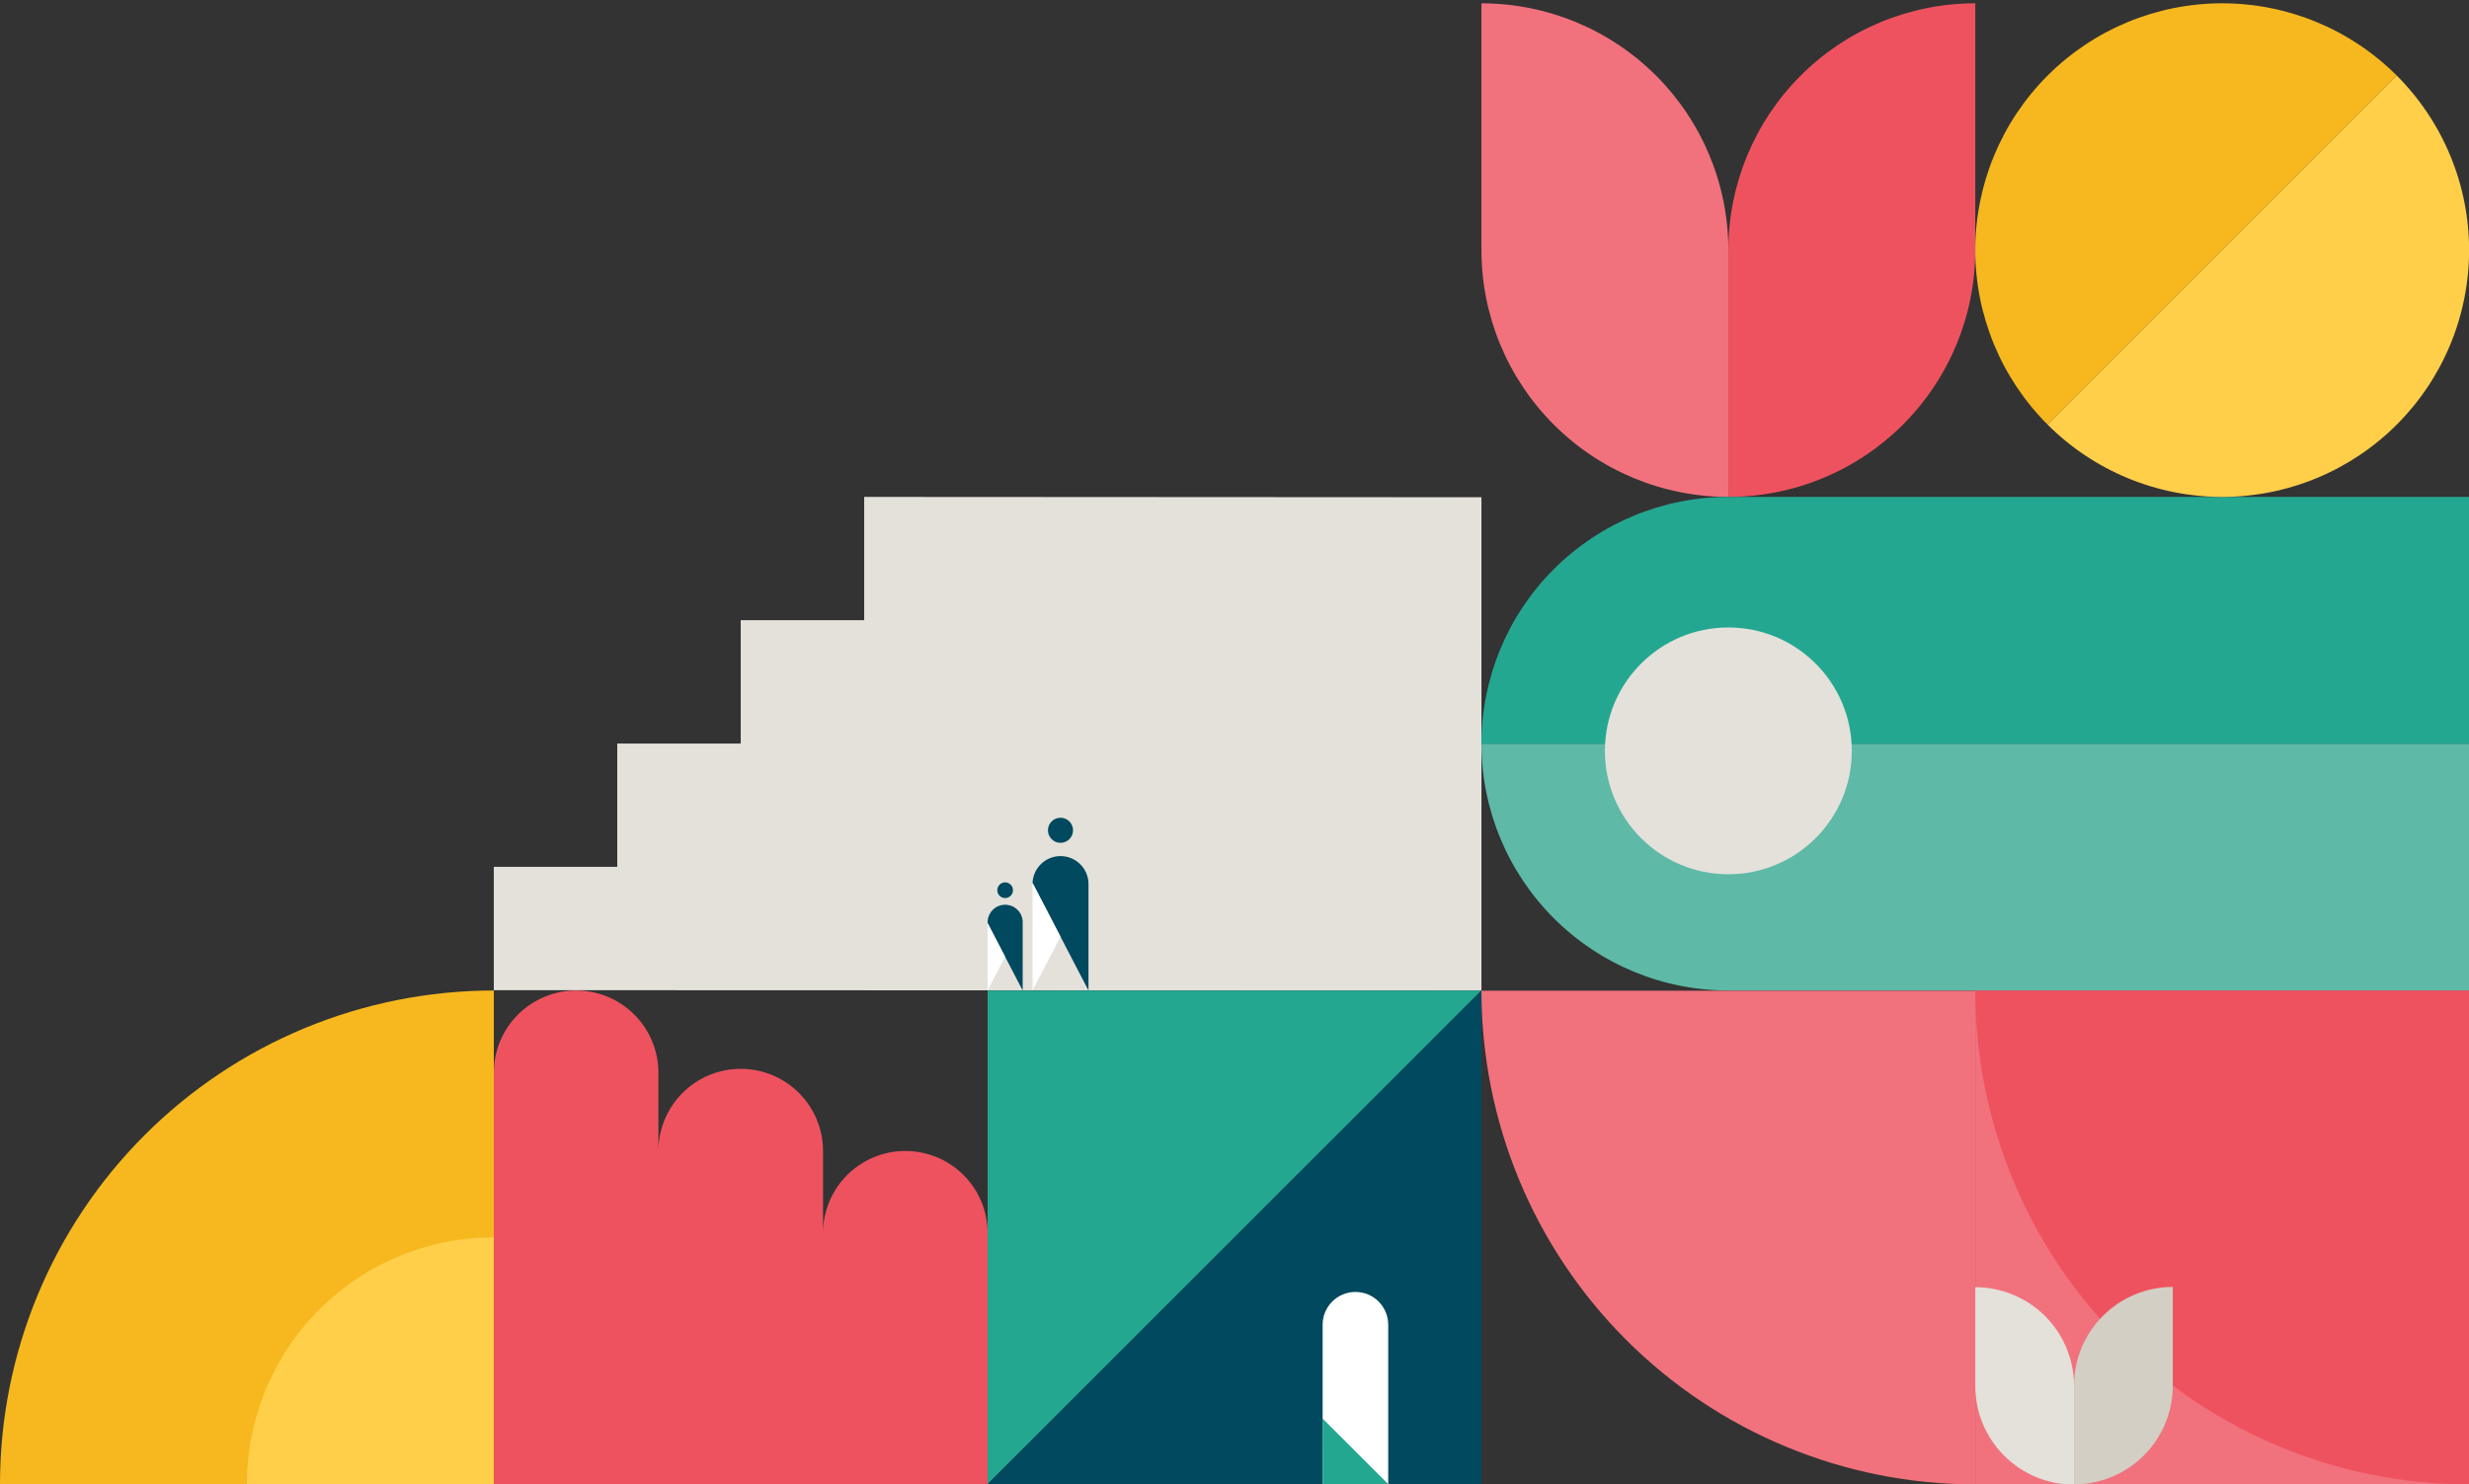
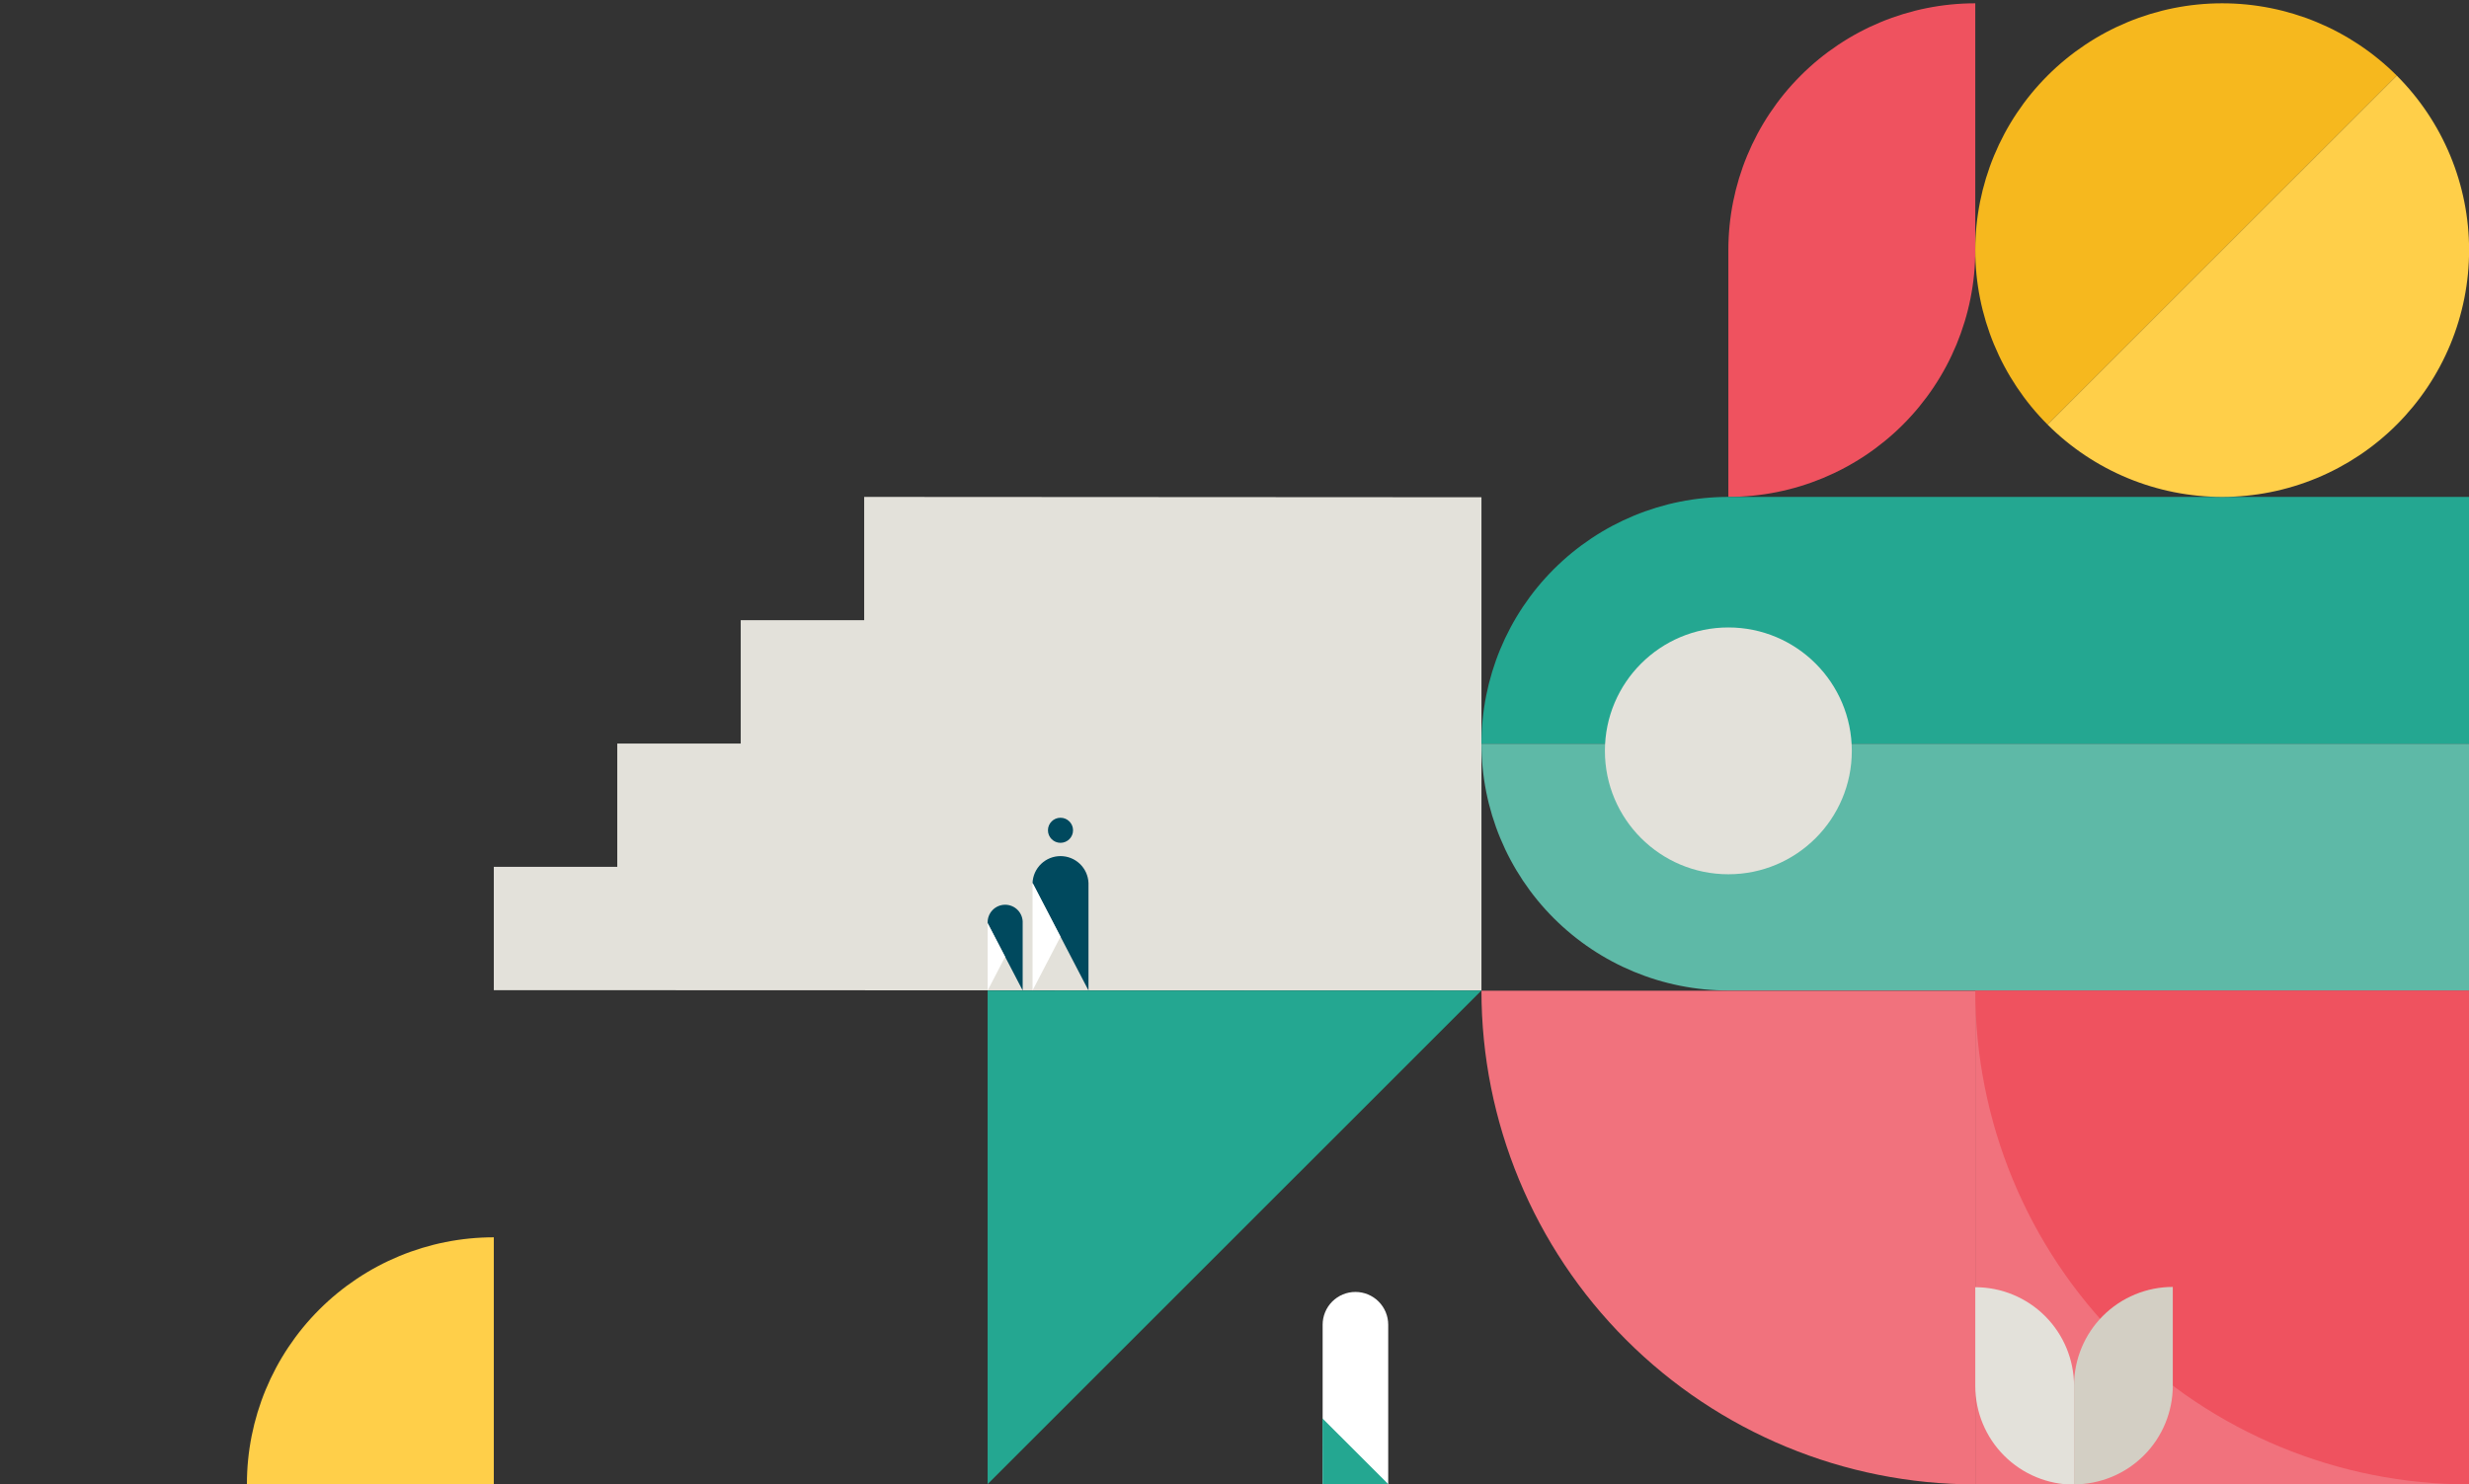
<svg xmlns="http://www.w3.org/2000/svg" width="582" height="350" viewBox="0 0 582 350" fill="none">
  <rect x="0" y="0" width="582" height="350" fill="#333333" stroke="none" />
  <path d="M203.707 117.16V146.235H174.606V175.31H145.505V204.385H116.404V233.46L349.213 233.541V117.242L203.707 117.16Z" fill="#E3E1DA" />
-   <path d="M116.404 349.923V252.943C116.404 247.797 118.448 242.863 122.087 239.224C125.726 235.586 130.662 233.542 135.808 233.542C138.356 233.542 140.879 234.044 143.232 235.019C145.586 235.994 147.724 237.423 149.525 239.225C151.326 241.027 152.754 243.166 153.728 245.519C154.702 247.873 155.203 250.396 155.201 252.943V271.412C155.201 268.865 155.703 266.342 156.678 263.988C157.653 261.634 159.083 259.495 160.885 257.694C162.687 255.892 164.826 254.463 167.18 253.488C169.534 252.513 172.058 252.012 174.606 252.012C177.154 252.012 179.677 252.513 182.032 253.488C184.386 254.463 186.525 255.892 188.327 257.694C190.129 259.495 191.558 261.634 192.533 263.988C193.509 266.342 194.01 268.865 194.01 271.412V290.766C194.01 285.624 196.053 280.693 199.69 277.056C203.327 273.42 208.26 271.377 213.403 271.377C215.951 271.376 218.474 271.876 220.828 272.85C223.182 273.824 225.322 275.252 227.124 277.052C228.926 278.853 230.355 280.991 231.331 283.344C232.306 285.697 232.808 288.219 232.808 290.766V349.923H116.404Z" fill="#EF525F" />
-   <path d="M349.213 0.784C364.649 0.784 379.453 6.915 390.368 17.828C401.283 28.74 407.415 43.541 407.415 58.974V117.165C391.979 117.165 377.175 111.034 366.26 100.121C355.345 89.208 349.213 74.407 349.213 58.974V0.784Z" fill="#F1727D" />
  <path d="M407.414 117.16V58.97C407.414 43.537 413.546 28.736 424.461 17.823C435.376 6.91 450.18 0.779 465.616 0.779V58.97C465.616 74.403 459.484 89.204 448.569 100.117C437.654 111.029 422.85 117.16 407.414 117.16Z" fill="#EF525F" />
  <path d="M232.808 349.923V233.542H349.212L232.808 349.923Z" fill="#24A791" />
-   <path d="M349.212 233.542V349.923H232.808L349.212 233.542Z" fill="#00495E" />
  <path d="M319.505 304.615C321.555 304.615 323.521 305.429 324.971 306.878C326.42 308.327 327.234 310.293 327.234 312.342V349.922H311.776V312.342C311.776 310.293 312.59 308.327 314.04 306.878C315.489 305.429 317.455 304.615 319.505 304.615Z" fill="white" />
  <path d="M327.234 349.922L311.74 334.432L311.775 349.922H327.234Z" fill="#24A791" />
  <path d="M349.214 175.352C349.214 190.785 355.346 205.586 366.261 216.498C377.176 227.411 391.98 233.542 407.416 233.542L582.022 233.542L582.022 175.352L349.214 175.352Z" fill="#5EB9A7" />
  <path d="M349.212 175.351C349.212 159.918 355.344 145.117 366.259 134.204C377.174 123.292 391.978 117.161 407.414 117.161L582.02 117.161L582.02 175.351L349.212 175.351Z" fill="#24A791" />
  <path d="M436.515 177.039C436.515 160.97 423.486 147.943 407.414 147.943C391.342 147.943 378.313 160.97 378.313 177.039C378.313 193.107 391.342 206.134 407.414 206.134C423.486 206.134 436.515 193.107 436.515 177.039Z" fill="#E3E1DA" />
-   <path d="M116.404 233.542V349.923H0C0 319.057 12.264 289.455 34.094 267.629C55.924 245.804 85.532 233.542 116.404 233.542V233.542Z" fill="#F6B81E" />
  <path d="M116.404 291.733V349.923H58.202C58.202 334.49 64.334 319.689 75.249 308.777C86.164 297.864 100.968 291.733 116.404 291.733Z" fill="#FFCF49" />
  <path d="M564.973 17.823C554.058 6.91 539.254 0.779 523.818 0.779C508.382 0.779 493.578 6.91 482.663 17.823C471.748 28.736 465.616 43.536 465.616 58.969C465.616 74.403 471.748 89.204 482.663 100.116L564.973 17.823Z" fill="#F6B81E" />
  <path d="M564.974 17.823C570.378 23.226 574.665 29.641 577.59 36.701C580.515 43.761 582.021 51.328 582.021 58.969C582.021 66.611 580.515 74.178 577.59 81.238C574.665 88.298 570.378 94.713 564.974 100.116C559.569 105.52 553.153 109.806 546.092 112.73C539.03 115.655 531.462 117.16 523.819 117.16C516.175 117.16 508.607 115.655 501.546 112.73C494.484 109.806 488.068 105.52 482.664 100.116L564.974 17.823Z" fill="#FFCF49" />
  <path d="M243.394 208.173C243.465 206.473 244.192 204.865 245.42 203.687C246.649 202.509 248.286 201.852 249.988 201.852C251.691 201.852 253.327 202.509 254.556 203.687C255.785 204.865 256.511 206.473 256.582 208.173V233.533L243.394 208.173Z" fill="#00495E" />
  <path d="M249.984 198.722C251.617 198.722 252.941 197.398 252.941 195.766C252.941 194.133 251.617 192.81 249.984 192.81C248.351 192.81 247.027 194.133 247.027 195.766C247.027 197.398 248.351 198.722 249.984 198.722Z" fill="#00495E" />
  <path d="M232.813 217.67C232.783 217.11 232.868 216.549 233.062 216.023C233.256 215.496 233.555 215.015 233.941 214.608C234.327 214.201 234.792 213.877 235.308 213.655C235.823 213.434 236.379 213.319 236.94 213.319C237.501 213.319 238.056 213.434 238.571 213.655C239.087 213.877 239.552 214.201 239.938 214.608C240.324 215.015 240.623 215.496 240.817 216.023C241.011 216.549 241.096 217.11 241.066 217.67V233.533L232.813 217.67Z" fill="#00495E" />
-   <path d="M236.935 211.745C237.957 211.745 238.785 210.916 238.785 209.894C238.785 208.872 237.957 208.043 236.935 208.043C235.912 208.043 235.084 208.872 235.084 209.894C235.084 210.916 235.912 211.745 236.935 211.745Z" fill="#00495E" />
  <path d="M243.394 208.171L249.982 220.856L243.394 233.53V208.171Z" fill="white" />
  <path d="M232.813 233.532L236.934 225.595L232.813 217.669V233.532Z" fill="white" />
  <path d="M349.213 233.588L465.617 233.588L465.617 349.992C434.744 349.992 405.137 337.728 383.307 315.898C361.476 294.068 349.213 264.46 349.213 233.588V233.588Z" fill="#F1727D" />
  <rect x="465.617" y="233.587" width="116.404" height="116.404" fill="#F1727D" />
  <path d="M465.617 233.588L582.021 233.588L582.021 349.992C551.149 349.992 521.541 337.728 499.711 315.898C477.881 294.068 465.617 264.46 465.617 233.588V233.588Z" fill="#EF525F" />
  <path d="M465.617 303.498C471.791 303.498 477.713 305.95 482.079 310.315C486.445 314.68 488.898 320.601 488.898 326.774V350.05C482.723 350.05 476.802 347.598 472.436 343.233C468.07 338.868 465.617 332.947 465.617 326.774V303.498Z" fill="#E3E1DA" />
  <path d="M488.896 349.983V326.707C488.896 320.534 491.349 314.613 495.715 310.248C500.081 305.883 506.003 303.431 512.177 303.431V326.707C512.177 332.88 509.724 338.8 505.358 343.165C500.992 347.531 495.071 349.983 488.896 349.983Z" fill="#D3CFC4" />
</svg>